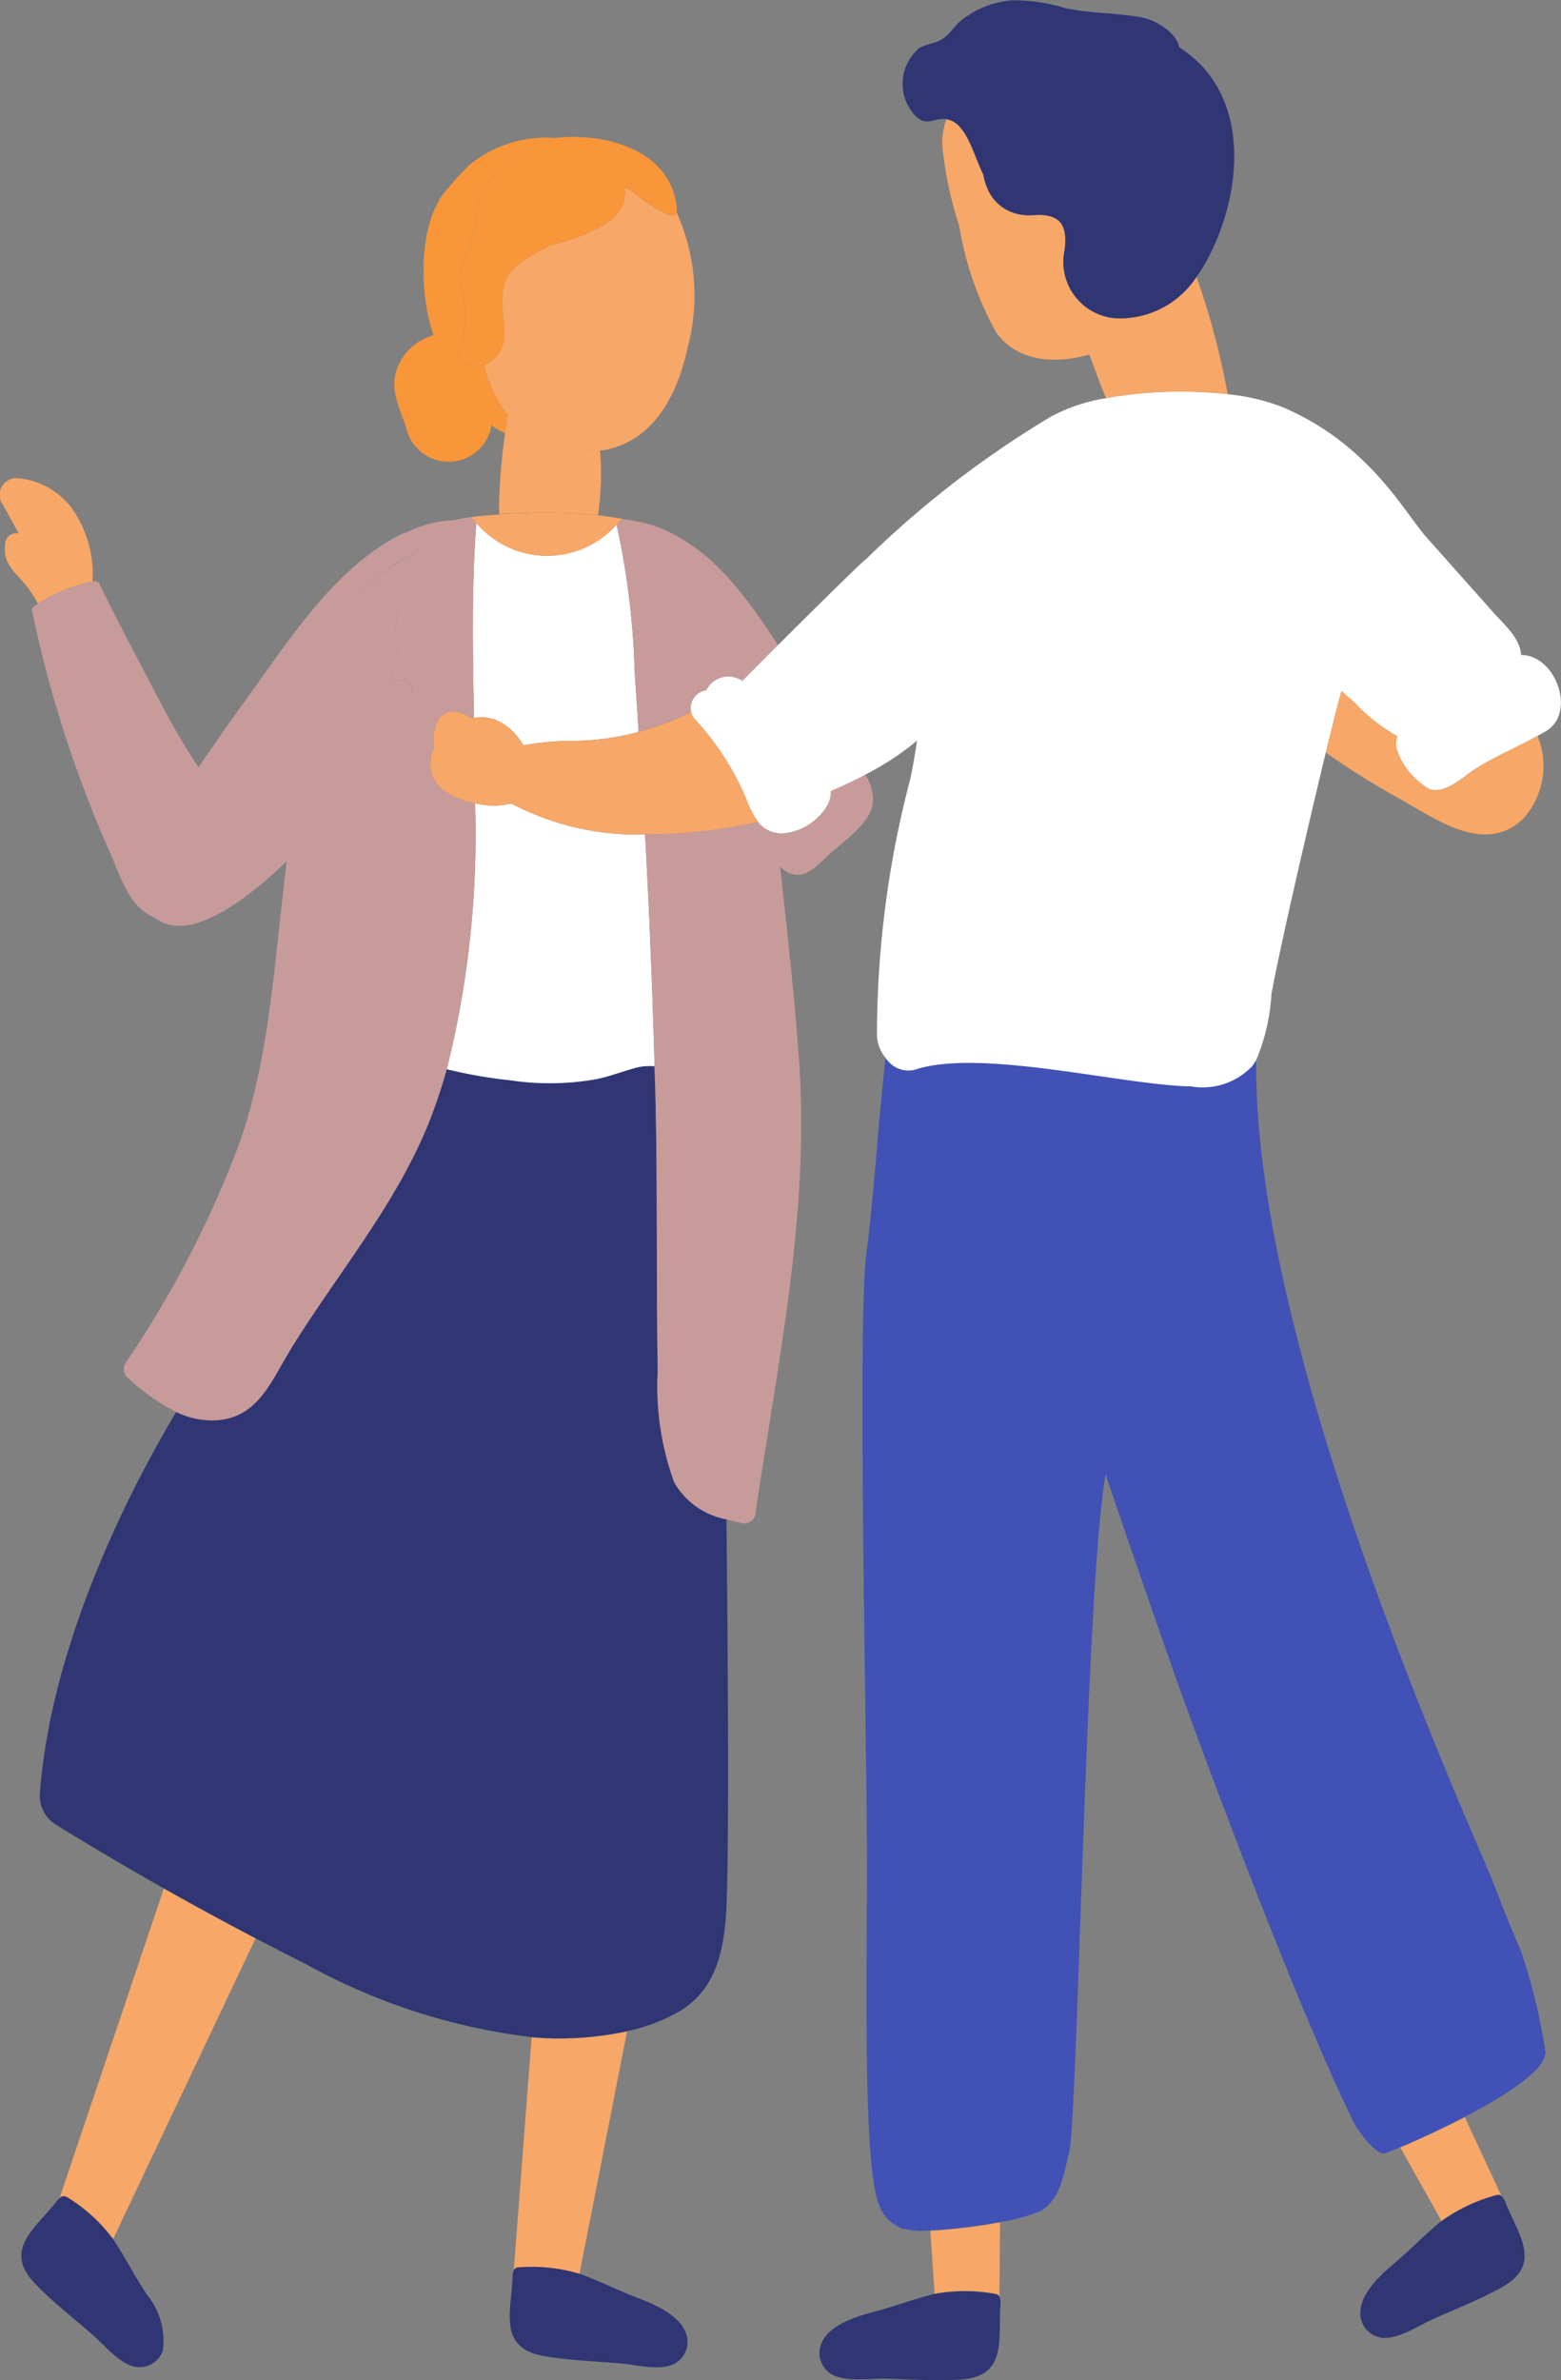
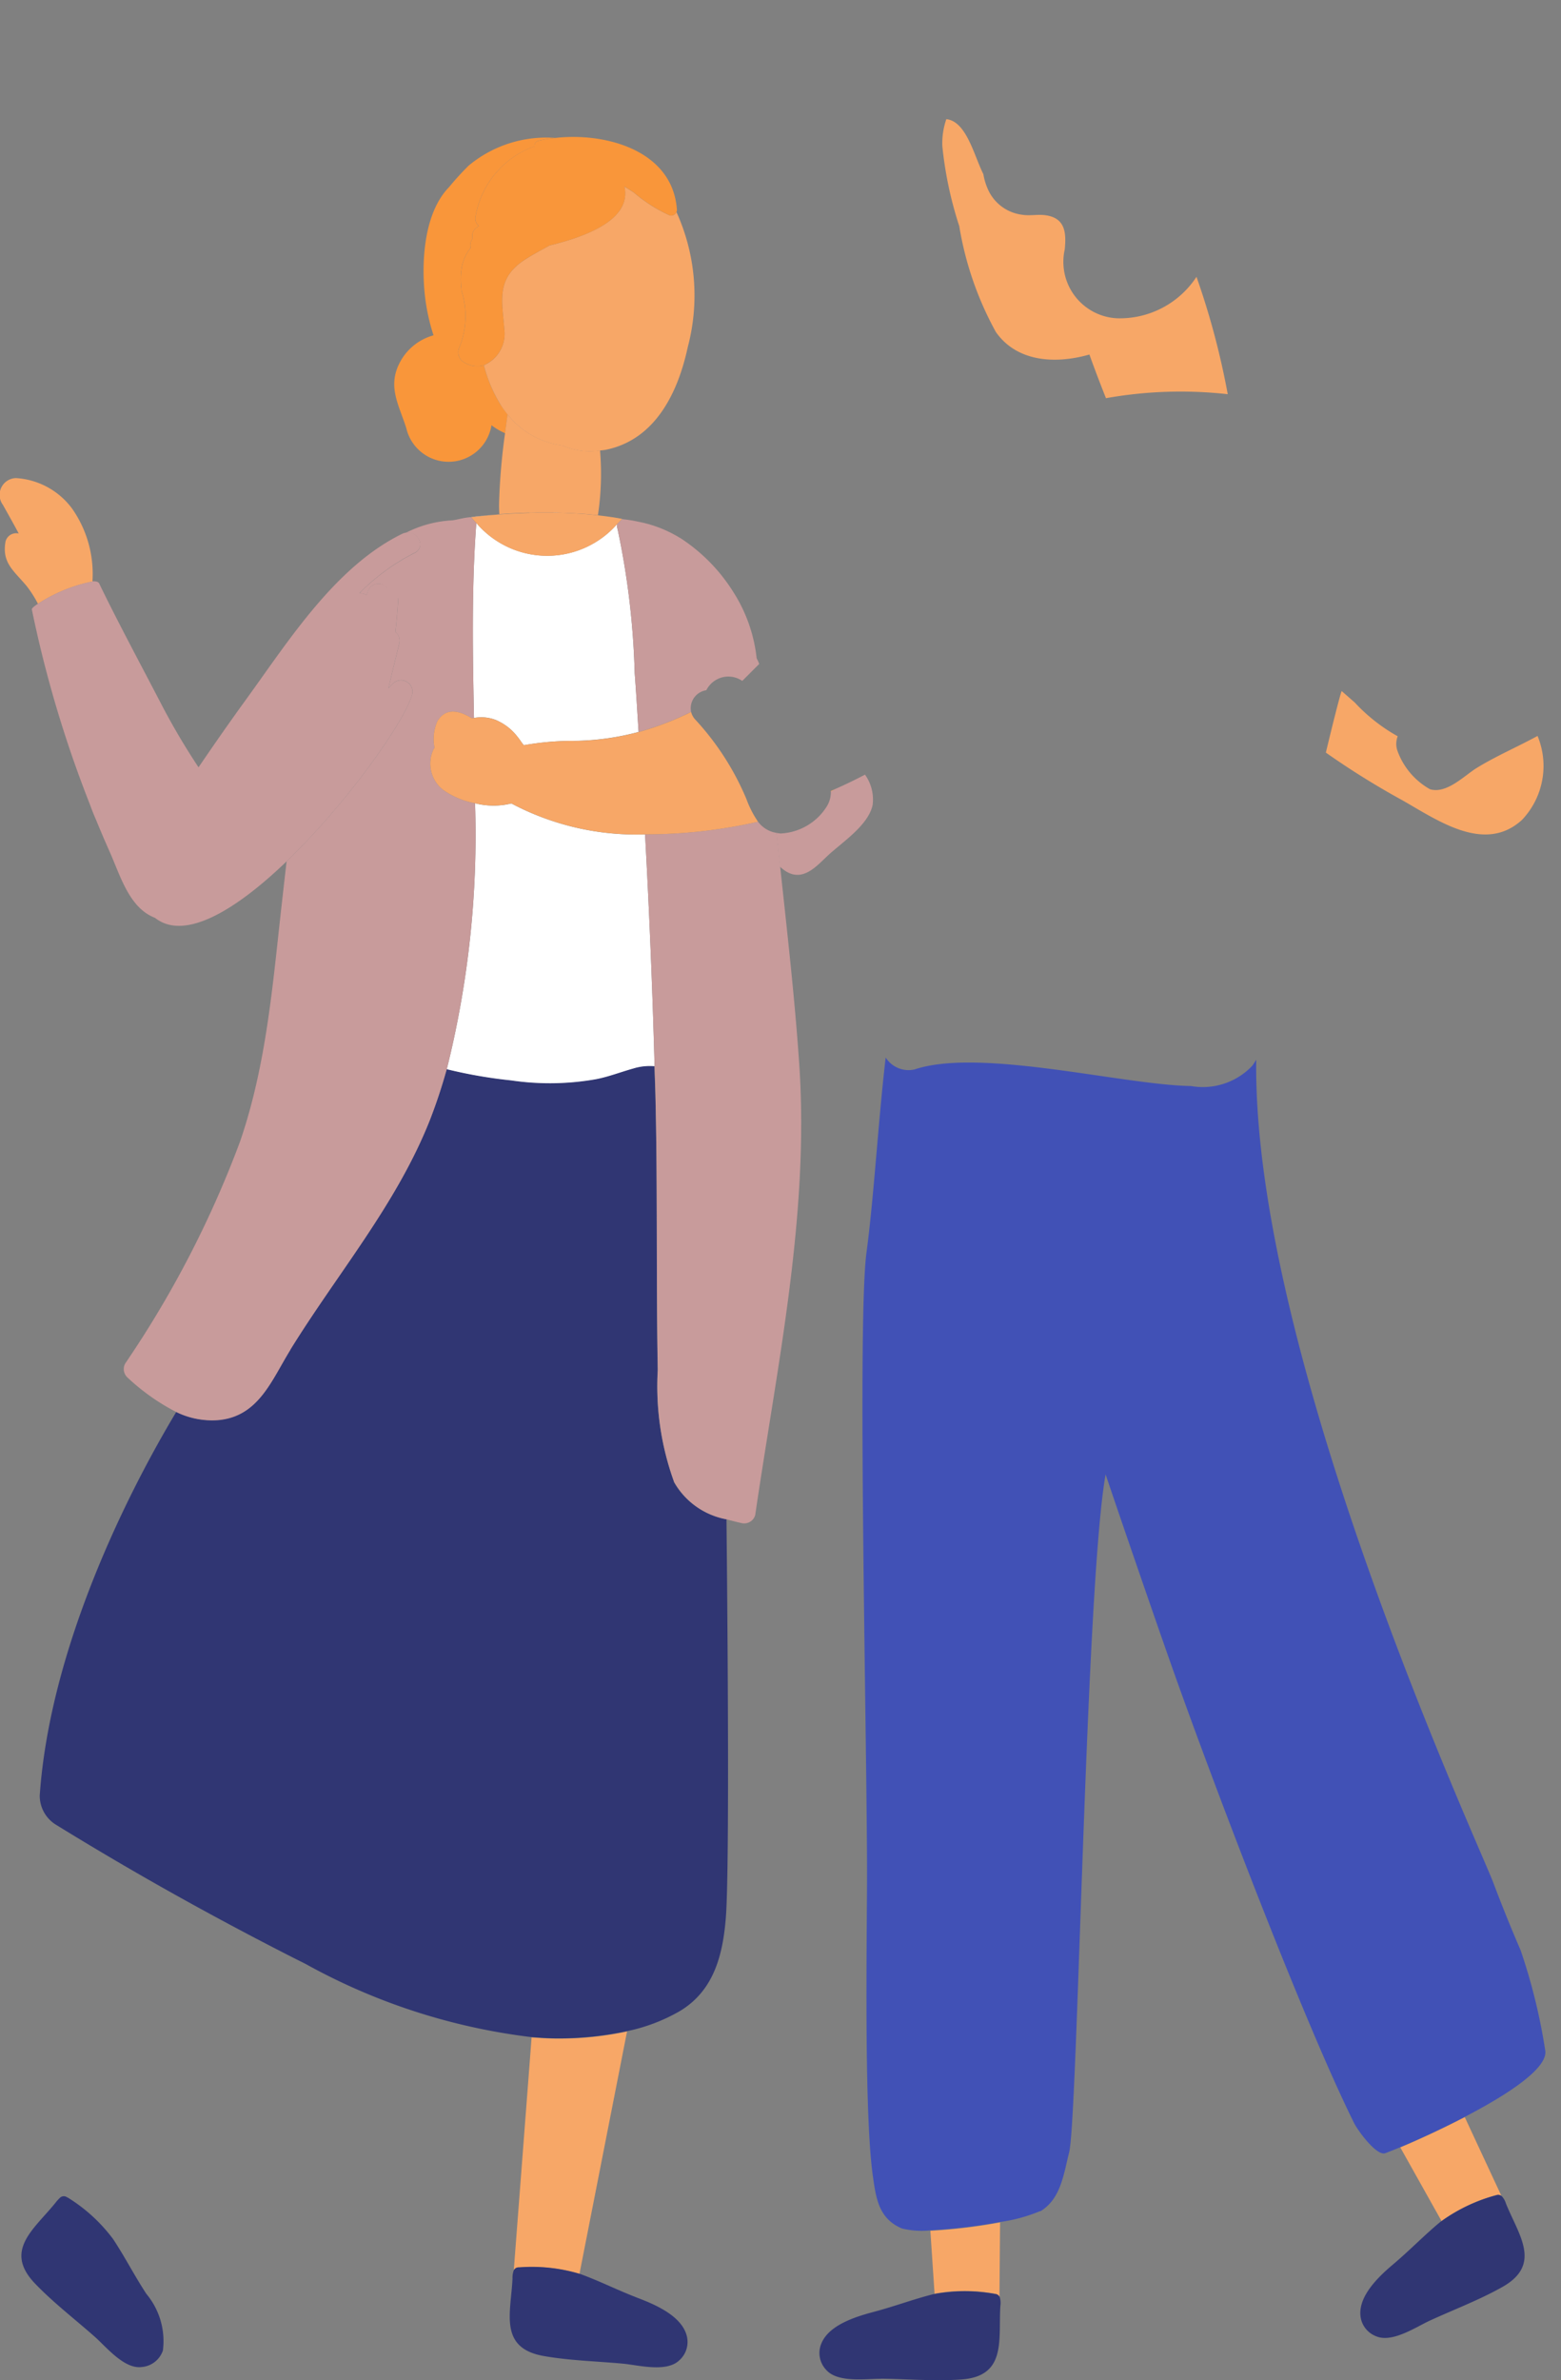
<svg xmlns="http://www.w3.org/2000/svg" width="66.999" height="102.114" viewBox="0 0 66.999 102.114">
  <rect x="0" y="0" width="66.999" height="102.114" fill="#808080" stroke="none" />
  <defs>
    <clipPath id="clip-path">
      <rect id="長方形_80956" data-name="長方形 80956" width="66.999" height="102.114" transform="translate(1204.756 827.826)" fill="none" />
    </clipPath>
  </defs>
  <g id="グループ_13143" data-name="グループ 13143" transform="translate(-1204.756 -827.826)">
    <g id="グループ_10812" data-name="グループ 10812" clip-path="url(#clip-path)">
-       <path id="パス_43472" data-name="パス 43472" d="M1236.239,853.24a6.574,6.574,0,0,1,.993,2.834,1.721,1.721,0,0,1,.109.24c.255-.256.528-.529.809-.809-.965-1.48-2.384-3.582-4.151-4.56a7.492,7.492,0,0,1,2.24,2.3" fill="#c89b9b" />
      <path id="パス_43473" data-name="パス 43473" d="M1240.417,861.785a1.169,1.169,0,0,1-.155.606,2.471,2.471,0,0,1-2,1.193,1.415,1.415,0,0,1-.183-.027l.015.146c.044.436.092.872.138,1.307a2.052,2.052,0,0,0,.233.182c.733.475,1.3-.166,1.8-.64.606-.573,1.76-1.306,1.945-2.192a1.833,1.833,0,0,0-.328-1.3c-.412.216-.827.418-1.241.6-.076.043-.155.08-.23.124" fill="#c89b9b" />
      <path id="パス_43474" data-name="パス 43474" d="M1208.724,852.757a4.867,4.867,0,0,0-.88-3.12,3.239,3.239,0,0,0-2.4-1.3.72.72,0,0,0-.56,1.153c.03.057.532.945.675,1.224a.474.474,0,0,0-.565.342c-.169.928.368,1.262.912,1.92a4.943,4.943,0,0,1,.48.755,6.771,6.771,0,0,1,2.358-.96l-.021-.014" fill="#f7a767" />
      <path id="パス_43475" data-name="パス 43475" d="M1226.264,845.227a6.147,6.147,0,0,1-.74-1.732,1.072,1.072,0,0,1-.865-.132.5.5,0,0,1-.175-.666,3.552,3.552,0,0,0,.091-2.357.4.4,0,0,1-.017-.132,3.117,3.117,0,0,1,.013-.889,1.8,1.8,0,0,1,.384-.854.435.435,0,0,1,.087-.4.421.421,0,0,1,.128-.44c.044-.04.09-.075.133-.112a.4.4,0,0,1-.146-.353,3.894,3.894,0,0,1,2.543-3.057.209.209,0,0,1,.168-.24,6.159,6.159,0,0,1,.712-.12,5.2,5.2,0,0,0-3.714,1.193,12.392,12.392,0,0,0-.84.922c-1.125,1.155-1.19,3.386-1.02,4.754a8.574,8.574,0,0,0,.357,1.6,2.318,2.318,0,0,0-1.391,1.066c-.63,1.084-.105,1.88.223,2.918a1.864,1.864,0,0,0,3.655-.121v-.007a2.715,2.715,0,0,0,.586.344c.035-.271.07-.541.109-.811a4.046,4.046,0,0,1-.279-.381" fill="#f9963a" />
      <path id="パス_43476" data-name="パス 43476" d="M1227.462,849.826c.145,0,.289-.006.435-.007h.579c.094,0,.187,0,.28.005q.419.011.829.036h.057c.263.018.521.042.777.071a11.942,11.942,0,0,0,.091-2.783,2.858,2.858,0,0,1-1.609-.212,3.571,3.571,0,0,1-2.359-1.333c-.038.269-.074.54-.109.81a27.289,27.289,0,0,0-.256,2.967,5.011,5.011,0,0,0,.011.505q.45-.033.924-.052l.352-.013" fill="#f7a767" />
      <path id="パス_43477" data-name="パス 43477" d="M1227.573,915.23l-.766,10a.234.234,0,0,1,.232-.125,7.168,7.168,0,0,1,2.588.276l2.042-10.4a14.023,14.023,0,0,1-2.981.307c-.374,0-.745-.026-1.114-.053" fill="#f7a767" />
      <path id="パス_43478" data-name="パス 43478" d="M1227.04,925.1a.233.233,0,0,0-.232.125.933.933,0,0,0-.055.355c-.065,1.451-.608,2.977,1.332,3.322,1.12.2,2.291.225,3.421.331.634.06,1.84.381,2.391-.132a1.05,1.05,0,0,0,.32-1.115c-.24-.8-1.3-1.271-2.01-1.544-.96-.366-1.631-.72-2.534-1.054l-.048-.013a7.165,7.165,0,0,0-2.588-.276" fill="#303673" />
-       <path id="パス_43479" data-name="パス 43479" d="M1207.311,922.135a.24.24,0,0,1,.338-.03l0,0a7.062,7.062,0,0,1,1.958,1.788l6.12-12.91q-1.987-1.039-3.938-2.142Z" fill="#f7a767" />
      <path id="パス_43480" data-name="パス 43480" d="M1207.653,922.108a.241.241,0,0,0-.339.022l0,0a1.87,1.87,0,0,0-.173.194c-.908,1.131-2.246,2.043-.886,3.466.785.821,1.718,1.534,2.567,2.286.48.422,1.26,1.394,2.008,1.3a1.048,1.048,0,0,0,.918-.71,3.163,3.163,0,0,0-.712-2.431c-.56-.863-.893-1.54-1.424-2.346a7.036,7.036,0,0,0-1.957-1.789" fill="#303673" />
      <path id="パス_43481" data-name="パス 43481" d="M1233.5,837.068a6.425,6.425,0,0,1-1.536-.98c-.135-.09-.272-.174-.408-.261.3,1.363-1.462,2.1-3.214,2.531-.36.2-.731.392-1.086.627-1.212.8-.951,1.732-.857,2.952a1.467,1.467,0,0,1-.874,1.558,6.147,6.147,0,0,0,.74,1.732,4.107,4.107,0,0,0,.278.381,3.57,3.57,0,0,0,2.36,1.334,2.863,2.863,0,0,0,1.608.212c.08-.011.16-.015.25-.032,2.132-.436,3.1-2.471,3.515-4.407a8.65,8.65,0,0,0-.487-5.794.247.247,0,0,1-.289.147" fill="#f7a767" />
      <path id="パス_43482" data-name="パス 43482" d="M1233.685,891.4a12.044,12.044,0,0,1-.7-4.794c-.07-3.929,0-7.859-.1-11.788-.011-.419-.029-.836-.041-1.254a2.348,2.348,0,0,0-.92.1c-.534.148-1.046.35-1.592.455a11.378,11.378,0,0,1-3.646.052,20.482,20.482,0,0,1-2.761-.48q-.306,1.1-.72,2.173c-1.433,3.622-3.967,6.58-5.993,9.862-.807,1.306-1.367,2.871-3.11,3.019a3.491,3.491,0,0,1-1.781-.345c-2.121,3.532-5.427,10.147-5.86,16.464a1.464,1.464,0,0,0,.72,1.261q2.274,1.4,4.6,2.713,1.952,1.1,3.939,2.141c.707.369,1.415.737,2.131,1.092a26.538,26.538,0,0,0,9.711,3.151c.37.028.74.053,1.114.053a13.9,13.9,0,0,0,2.982-.306,7.618,7.618,0,0,0,2.293-.873c1.449-.88,1.828-2.4,1.957-3.982.135-1.641.111-9.2.029-17.11a3.254,3.254,0,0,1-2.264-1.609" fill="#303673" />
      <path id="パス_43483" data-name="パス 43483" d="M1226.091,858.739a2.283,2.283,0,0,1,.764.56,3.83,3.83,0,0,1,.292.38c.034.048.067.084.094.117a12.077,12.077,0,0,1,2.131-.186,11.168,11.168,0,0,0,2.793-.383c-.056-.839-.1-1.68-.168-2.518a33.873,33.873,0,0,0-.727-6.145,1.032,1.032,0,0,1-.039-.24,3.994,3.994,0,0,1-6.03-.06c-.206,2.7-.16,5.52-.1,8.363a1.724,1.724,0,0,1,.993.11" fill="#fff" />
      <path id="パス_43484" data-name="パス 43484" d="M1225.146,862.287a41.41,41.41,0,0,1-1.214,11.41,20.179,20.179,0,0,0,2.761.48,11.378,11.378,0,0,0,3.646-.051c.546-.106,1.058-.308,1.592-.457a2.393,2.393,0,0,1,.921-.1q-.137-4.974-.41-9.945a11.465,11.465,0,0,1-5.737-1.327,3.212,3.212,0,0,1-1.559-.008" fill="#fff" />
      <path id="パス_43485" data-name="パス 43485" d="M1231.506,850.11l-.058-.012c0,.005-.008.009-.012.014a.406.406,0,0,1,.07,0" fill="#fff" />
      <path id="パス_43486" data-name="パス 43486" d="M1225.014,850.008c.627-.08,1.347-.137,2.1-.169-.32.013-.624.03-.924.052-.431.032-.847.07-1.224.118h.052" fill="#fff" />
      <path id="パス_43487" data-name="パス 43487" d="M1229.585,849.862h0Z" fill="#fff" />
-       <path id="パス_43488" data-name="パス 43488" d="M1227.463,849.827c.144,0,.29-.006.435-.007-.146,0-.29,0-.435.007" fill="#fff" />
      <path id="パス_43489" data-name="パス 43489" d="M1228.477,849.82c.094,0,.186,0,.28.005-.095,0-.186,0-.28-.005" fill="#fff" />
      <path id="パス_43490" data-name="パス 43490" d="M1217.219,885.732c2.026-3.28,4.56-6.24,5.993-9.862q.414-1.068.72-2.173a41.376,41.376,0,0,0,1.213-11.41,3.408,3.408,0,0,1-1.39-.587,1.435,1.435,0,0,1-.4-1.711.854.854,0,0,1,.05-.085,1.9,1.9,0,0,1,.12-1.128c.378-.63.981-.446,1.474-.138.03-.008.064,0,.1-.008-.054-2.843-.1-5.66.1-8.363-.075-.08-.15-.16-.222-.253h-.019c-.253.01-.64.125-.809.137a4.925,4.925,0,0,0-1.986.539c.51-.123.905.61.382.864a9.046,9.046,0,0,0-2.364,1.725.521.521,0,0,1,.307.08c.017-.048.034-.1.052-.143a.479.479,0,0,1,.595-.326,2.585,2.585,0,0,1,.714.611v.017c-.029.48-.072.95-.122,1.423a.468.468,0,0,1,.164.495l-.465,1.915c.069-.069.136-.14.207-.209a.491.491,0,0,1,.814.475c-.32,1.158-2.775,4.647-5.39,7.163-.066.576-.13,1.138-.189,1.666-.4,3.505-.655,7.005-1.813,10.366a44.416,44.416,0,0,1-4.922,9.506.492.492,0,0,0,.08.592,9.249,9.249,0,0,0,2.119,1.5,3.5,3.5,0,0,0,1.781.344c1.742-.148,2.3-1.713,3.109-3.018" fill="#c89b9b" />
      <path id="パス_43491" data-name="パス 43491" d="M1238.083,863.558a1.223,1.223,0,0,1-.793-.48,21.612,21.612,0,0,1-4.849.542q.274,4.969.408,9.945c.012.419.031.836.04,1.254.093,3.93.027,7.86.1,11.789a12,12,0,0,0,.7,4.794,3.258,3.258,0,0,0,2.264,1.609c.2.057.411.109.617.155a.491.491,0,0,0,.6-.34c.938-6.411,2.333-12.871,1.888-19.376-.193-2.819-.515-5.631-.817-8.442-.047-.436-.095-.871-.139-1.307Z" fill="#c89b9b" />
      <path id="パス_43492" data-name="パス 43492" d="M1231.437,850.111c-.066.076-.136.145-.206.214a1.138,1.138,0,0,0,.04.24,33.994,33.994,0,0,1,.727,6.146c.063.838.11,1.68.168,2.518a12.859,12.859,0,0,0,2.252-.861.782.782,0,0,1,.611-.922l.042-.008a1.138,1.138,0,0,1,.154-.227,1.055,1.055,0,0,1,1.39-.173l.726-.727a1.617,1.617,0,0,0-.109-.24,6.575,6.575,0,0,0-.993-2.833,7.515,7.515,0,0,0-2.239-2.3l-.026-.016-.019-.01a5.337,5.337,0,0,0-1.784-.7,5.989,5.989,0,0,0-.664-.109h-.07" fill="#c89b9b" />
      <path id="パス_43493" data-name="パス 43493" d="M1222.445,857.62a.491.491,0,0,0-.814-.474c-.07.068-.137.14-.207.208q.233-.96.464-1.915a.464.464,0,0,0-.164-.5c.054-.473.094-.947.123-1.422a.47.47,0,0,0-.464-.476h-.016a.481.481,0,0,0-.83.173l-.051.143a.536.536,0,0,0-.307-.08,9.045,9.045,0,0,1,2.366-1.732c.525-.252.13-.987-.381-.863a.5.5,0,0,0-.108.027c-2.9,1.4-4.915,4.615-6.751,7.143-.692.953-1.365,1.92-2.028,2.893a29.642,29.642,0,0,1-1.552-2.621c-.784-1.514-1.972-3.722-2.711-5.265-.035-.072-.134-.1-.27-.092a6.793,6.793,0,0,0-2.357.96c-.17.111-.274.2-.264.247a50.487,50.487,0,0,0,2.5,8.384c.08.227.172.45.268.671q.275.672.571,1.336c.464,1.04.839,2.412,1.944,2.837,1.289,1.026,3.526-.377,5.652-2.422,2.616-2.515,5.067-6.006,5.39-7.164" fill="#c89b9b" />
      <path id="パス_43494" data-name="パス 43494" d="M1227.7,834.1a3.9,3.9,0,0,0-2.541,3.058.4.4,0,0,0,.147.354c-.044.038-.09.072-.133.111a.424.424,0,0,0-.129.441.433.433,0,0,0-.086.4,1.791,1.791,0,0,0-.384.854,3.044,3.044,0,0,0-.013.889.347.347,0,0,0,.017.132,3.561,3.561,0,0,1-.092,2.358.5.5,0,0,0,.175.665,1.072,1.072,0,0,0,.865.132,1.468,1.468,0,0,0,.875-1.558c-.095-1.22-.355-2.148.856-2.952.355-.236.726-.423,1.086-.626,1.752-.427,3.515-1.167,3.215-2.532.136.085.273.172.407.261a6.487,6.487,0,0,0,1.536.98.247.247,0,0,0,.29-.147.209.209,0,0,0,.019-.089c-.168-2.531-3.026-3.338-5.232-3.086a6.072,6.072,0,0,0-.712.12.209.209,0,0,0-.168.24" fill="#f9963a" />
      <path id="パス_43495" data-name="パス 43495" d="M1229.585,849.862q-.411-.027-.829-.038l-.28,0h-.579c-.145,0-.291,0-.435.008-.119,0-.234.008-.35.012-.752.031-1.471.09-2.1.168h-.034c.072.092.148.172.223.254a3.99,3.99,0,0,0,5.623.458,3.913,3.913,0,0,0,.406-.4c.069-.07.139-.14.206-.214l.013-.014.009-.009c-.332-.065-.683-.112-1.04-.153-.256-.028-.514-.052-.777-.07Z" fill="#f7a767" />
      <path id="パス_43496" data-name="パス 43496" d="M1240.418,861.763v.022c.076-.042.154-.079.229-.126-.076.034-.151.071-.227.1" fill="#f7a767" />
      <path id="パス_43497" data-name="パス 43497" d="M1229.372,859.612a11.988,11.988,0,0,0-2.131.186c-.027-.032-.06-.069-.094-.117a3.713,3.713,0,0,0-.292-.38,2.236,2.236,0,0,0-.764-.56,1.723,1.723,0,0,0-.993-.11c-.031.005-.064,0-.1.006-.492-.307-1.1-.491-1.473.138a1.9,1.9,0,0,0-.12,1.129.9.9,0,0,0-.05.085,1.432,1.432,0,0,0,.4,1.71,3.407,3.407,0,0,0,1.39.587,3.213,3.213,0,0,0,1.559.008,11.464,11.464,0,0,0,5.737,1.327,21.62,21.62,0,0,0,4.85-.542,4.359,4.359,0,0,1-.5-.977,11.643,11.643,0,0,0-2.2-3.412.723.723,0,0,1-.171-.32,12.785,12.785,0,0,1-2.252.862,11.176,11.176,0,0,1-2.794.383" fill="#f7a767" />
      <path id="パス_43498" data-name="パス 43498" d="M1266.14,861.69a3.094,3.094,0,0,1-1.408-1.662.909.909,0,0,1,.014-.615,7.468,7.468,0,0,1-1.84-1.445l-.564-.494c-.049.089-.32,1.146-.68,2.64a34.663,34.663,0,0,0,3.244,2.023c1.52.855,3.561,2.341,5.177.862a3.36,3.36,0,0,0,.665-3.6c-.86.47-1.768.856-2.609,1.373-.532.328-1.285,1.12-2,.916" fill="#f7a767" />
      <path id="パス_43499" data-name="パス 43499" d="M1247.453,926.239a.233.233,0,0,1,.2.133l.027-3.2a23.307,23.307,0,0,1-2.992.359l.18,2.7a7.217,7.217,0,0,1,2.58,0" fill="#f7a767" />
      <path id="パス_43500" data-name="パス 43500" d="M1242.573,929.876c1.135.014,2.305.114,3.44.034,1.966-.137,1.587-1.714,1.68-3.162a.82.82,0,0,0-.029-.375.232.232,0,0,0-.206-.133,7.238,7.238,0,0,0-2.58,0c-.024.006-.048.006-.071.012-.934.24-1.636.518-2.632.78-.738.2-1.84.553-2.16,1.322a1.046,1.046,0,0,0,.2,1.142c.492.57,1.725.378,2.362.385" fill="#303673" />
      <path id="パス_43501" data-name="パス 43501" d="M1266.628,923.113a7.251,7.251,0,0,1,2.332-1.106.241.241,0,0,1,.24.032l-1.576-3.385c-1.032.537-2.071,1.005-2.767,1.3Z" fill="#f7a767" />
      <path id="パス_43502" data-name="パス 43502" d="M1268.96,922.008a7.231,7.231,0,0,0-2.332,1.106c-.018.014-.04.025-.058.04-.74.618-1.255,1.169-2.041,1.835-.583.493-1.421,1.287-1.386,2.121a1.048,1.048,0,0,0,.675.945c.689.3,1.72-.4,2.3-.667,1.03-.474,2.129-.887,3.12-1.446,1.716-.968.7-2.228.156-3.575a.817.817,0,0,0-.187-.327.239.239,0,0,0-.24-.031" fill="#303673" />
      <path id="パス_43503" data-name="パス 43503" d="M1249.4,922.7c.894-.534,1.005-1.6,1.242-2.522.375-1.467.71-24.32,1.568-29.1,0,.026,1.86,5.465,2.82,8.184,1.68,4.759,5.624,15.168,7.84,19.639.169.34.977,1.44,1.344,1.3.146-.053.37-.142.647-.258.7-.292,1.735-.762,2.767-1.3,1.782-.927,3.539-2.055,3.454-2.825a25.155,25.155,0,0,0-1.059-4.32q-.623-1.44-1.177-2.91c-.631-1.664-10.34-22.64-10.172-35.3a2.385,2.385,0,0,1-.176.268,2.923,2.923,0,0,1-2.624.863c-2.915-.045-9.054-1.653-11.86-.713a1.161,1.161,0,0,1-1.244-.51c-.32,2.726-.506,6-.823,8.361-.4,2.978.015,20.55.023,26.56,0,2.769-.138,10.3.248,13.052.138.985.255,1.84,1.249,2.263a3.594,3.594,0,0,0,1.227.08,23.308,23.308,0,0,0,2.992-.359,6.909,6.909,0,0,0,1.718-.469" fill="#4151b6" />
      <path id="パス_43504" data-name="パス 43504" d="M1257.452,844.742a33.228,33.228,0,0,0-1.342-5.04,3.931,3.931,0,0,1-3.432,1.778,2.424,2.424,0,0,1-2.223-2.95c.072-.726.023-1.36-.841-1.472-.32-.042-.651.035-.977-.018a1.856,1.856,0,0,1-1.435-1,2.655,2.655,0,0,1-.24-.744c-.4-.789-.72-2.264-1.589-2.358a3.155,3.155,0,0,0-.171,1.16,16.266,16.266,0,0,0,.726,3.429,14.145,14.145,0,0,0,1.57,4.541c.883,1.262,2.5,1.4,4.016.968.224.627.465,1.252.71,1.873a18.287,18.287,0,0,1,5.228-.171" fill="#f7a767" />
-       <path id="パス_43505" data-name="パス 43505" d="M1244.013,873.722c2.805-.941,8.944.667,11.86.712a2.929,2.929,0,0,0,2.624-.863,2.237,2.237,0,0,0,.176-.268,8.6,8.6,0,0,0,.655-2.831c.337-1.876,1.551-7.134,2.332-10.36.361-1.492.631-2.549.679-2.64.56.5,0,0,.56.494a7.531,7.531,0,0,0,1.84,1.445.912.912,0,0,0-.013.614,3.1,3.1,0,0,0,1.408,1.663c.713.2,1.465-.588,2-.916.839-.517,1.749-.9,2.608-1.374.121-.066.24-.128.361-.2,1.2-.712.58-2.79-.627-3.2a1.265,1.265,0,0,0-.436-.071c-.033-.725-.727-1.308-1.213-1.853l-2.848-3.2c-.95-1.068-2.486-4.037-6.222-5.6a8.942,8.942,0,0,0-2.309-.534,18.332,18.332,0,0,0-5.229.171,7.521,7.521,0,0,0-2.355.787,42.775,42.775,0,0,0-7.953,6.132c-.08.023-2.068,1.982-3.76,3.67l-.81.812-.726.727a1.055,1.055,0,0,0-1.39.173,1.134,1.134,0,0,0-.154.227.784.784,0,0,0-.661.888l.008.042a.733.733,0,0,0,.171.32,11.6,11.6,0,0,1,2.2,3.412,4.341,4.341,0,0,0,.5.977,1.232,1.232,0,0,0,.792.48,1.683,1.683,0,0,0,.184.028,2.47,2.47,0,0,0,1.995-1.2,1.166,1.166,0,0,0,.155-.6v-.022c.076-.032.151-.07.227-.1.415-.182.831-.383,1.243-.6a11.977,11.977,0,0,0,2.233-1.465c-.091.553-.172,1.113-.3,1.673a43.277,43.277,0,0,0-1.422,11,1.619,1.619,0,0,0,.372.94,1.163,1.163,0,0,0,1.244.511" fill="#fff" />
-       <path id="パス_43506" data-name="パス 43506" d="M1246.957,835.3a2.594,2.594,0,0,0,.24.743,1.853,1.853,0,0,0,1.44,1c.326.054.656-.024.976.019.864.114.914.745.842,1.472a2.423,2.423,0,0,0,2.224,2.949,3.933,3.933,0,0,0,3.431-1.777,5.627,5.627,0,0,0,.32-.489c1.572-2.7,2.112-6.935-.658-9.077-.133-.1-.268-.2-.405-.287-.094-.619-1.025-1.167-1.581-1.274-1.1-.211-2.227-.169-3.327-.408a7.35,7.35,0,0,0-2.32-.329,4.071,4.071,0,0,0-2.1.836c-.286.221-.488.565-.768.774-.33.246-.72.24-1.057.435a2,2,0,0,0-.192,2.885c.485.5.744.13,1.3.16.015,0,.027.01.042.011.873.1,1.185,1.57,1.589,2.359" fill="#303673" />
    </g>
  </g>
</svg>